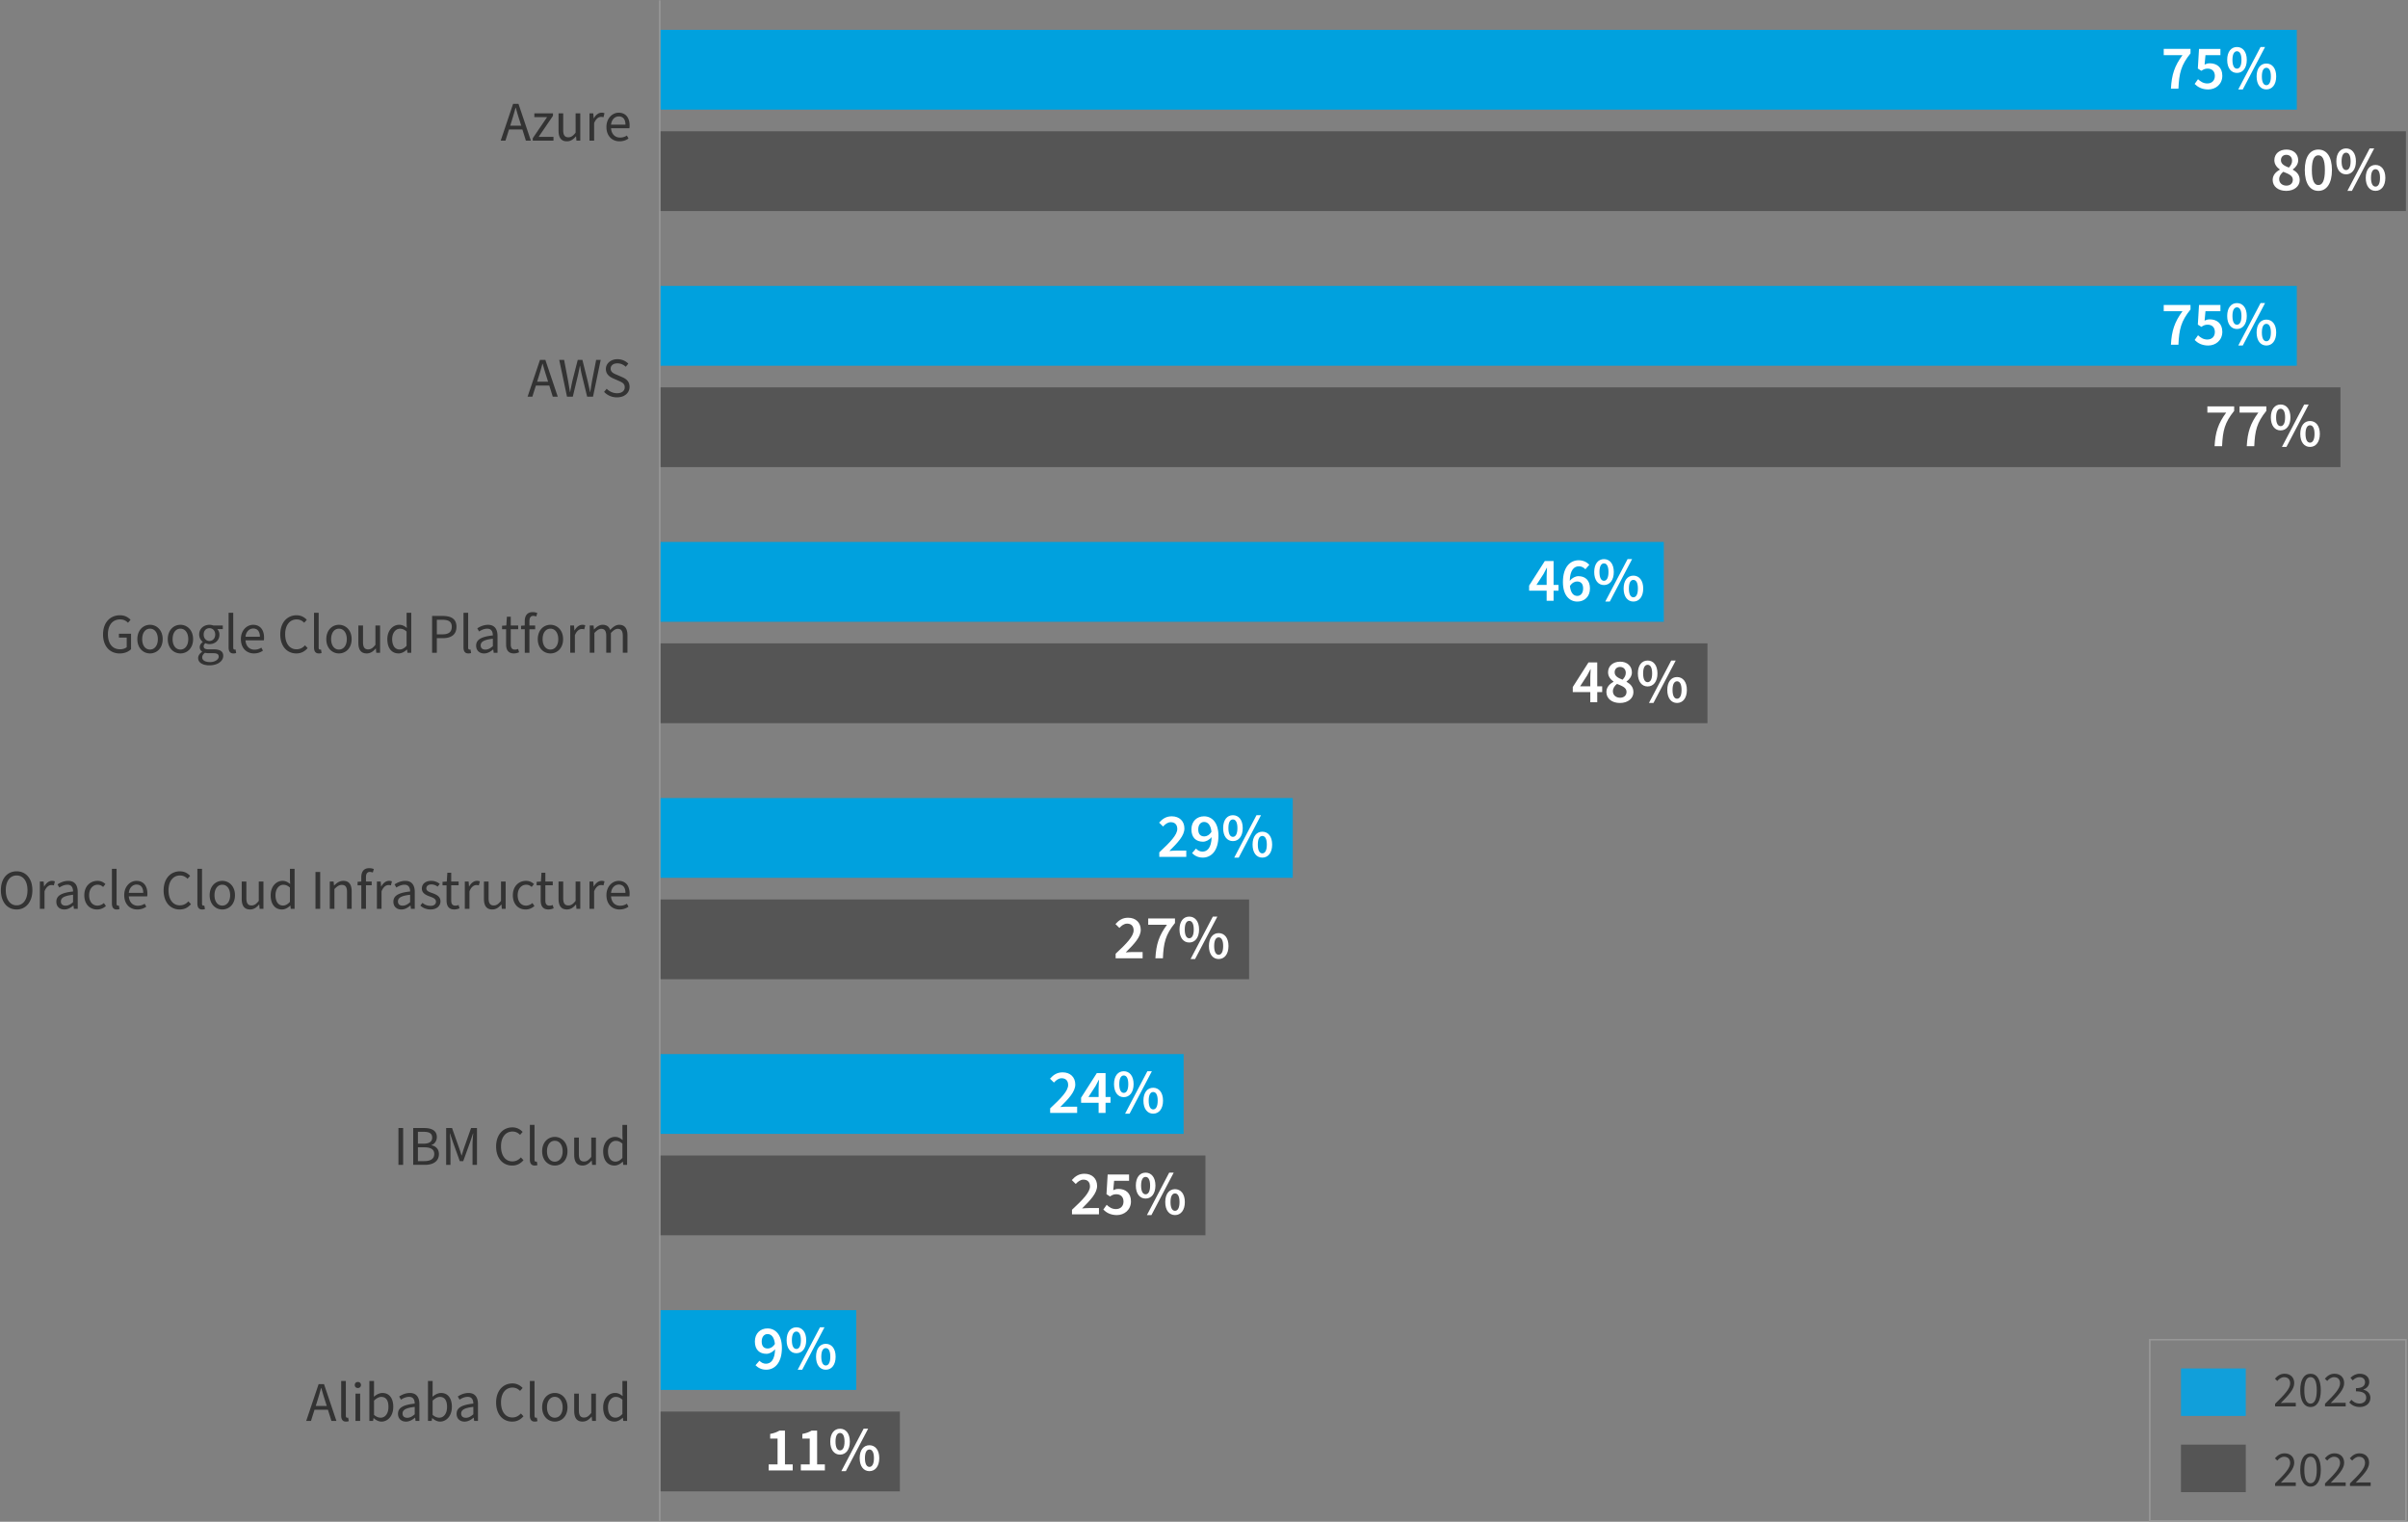
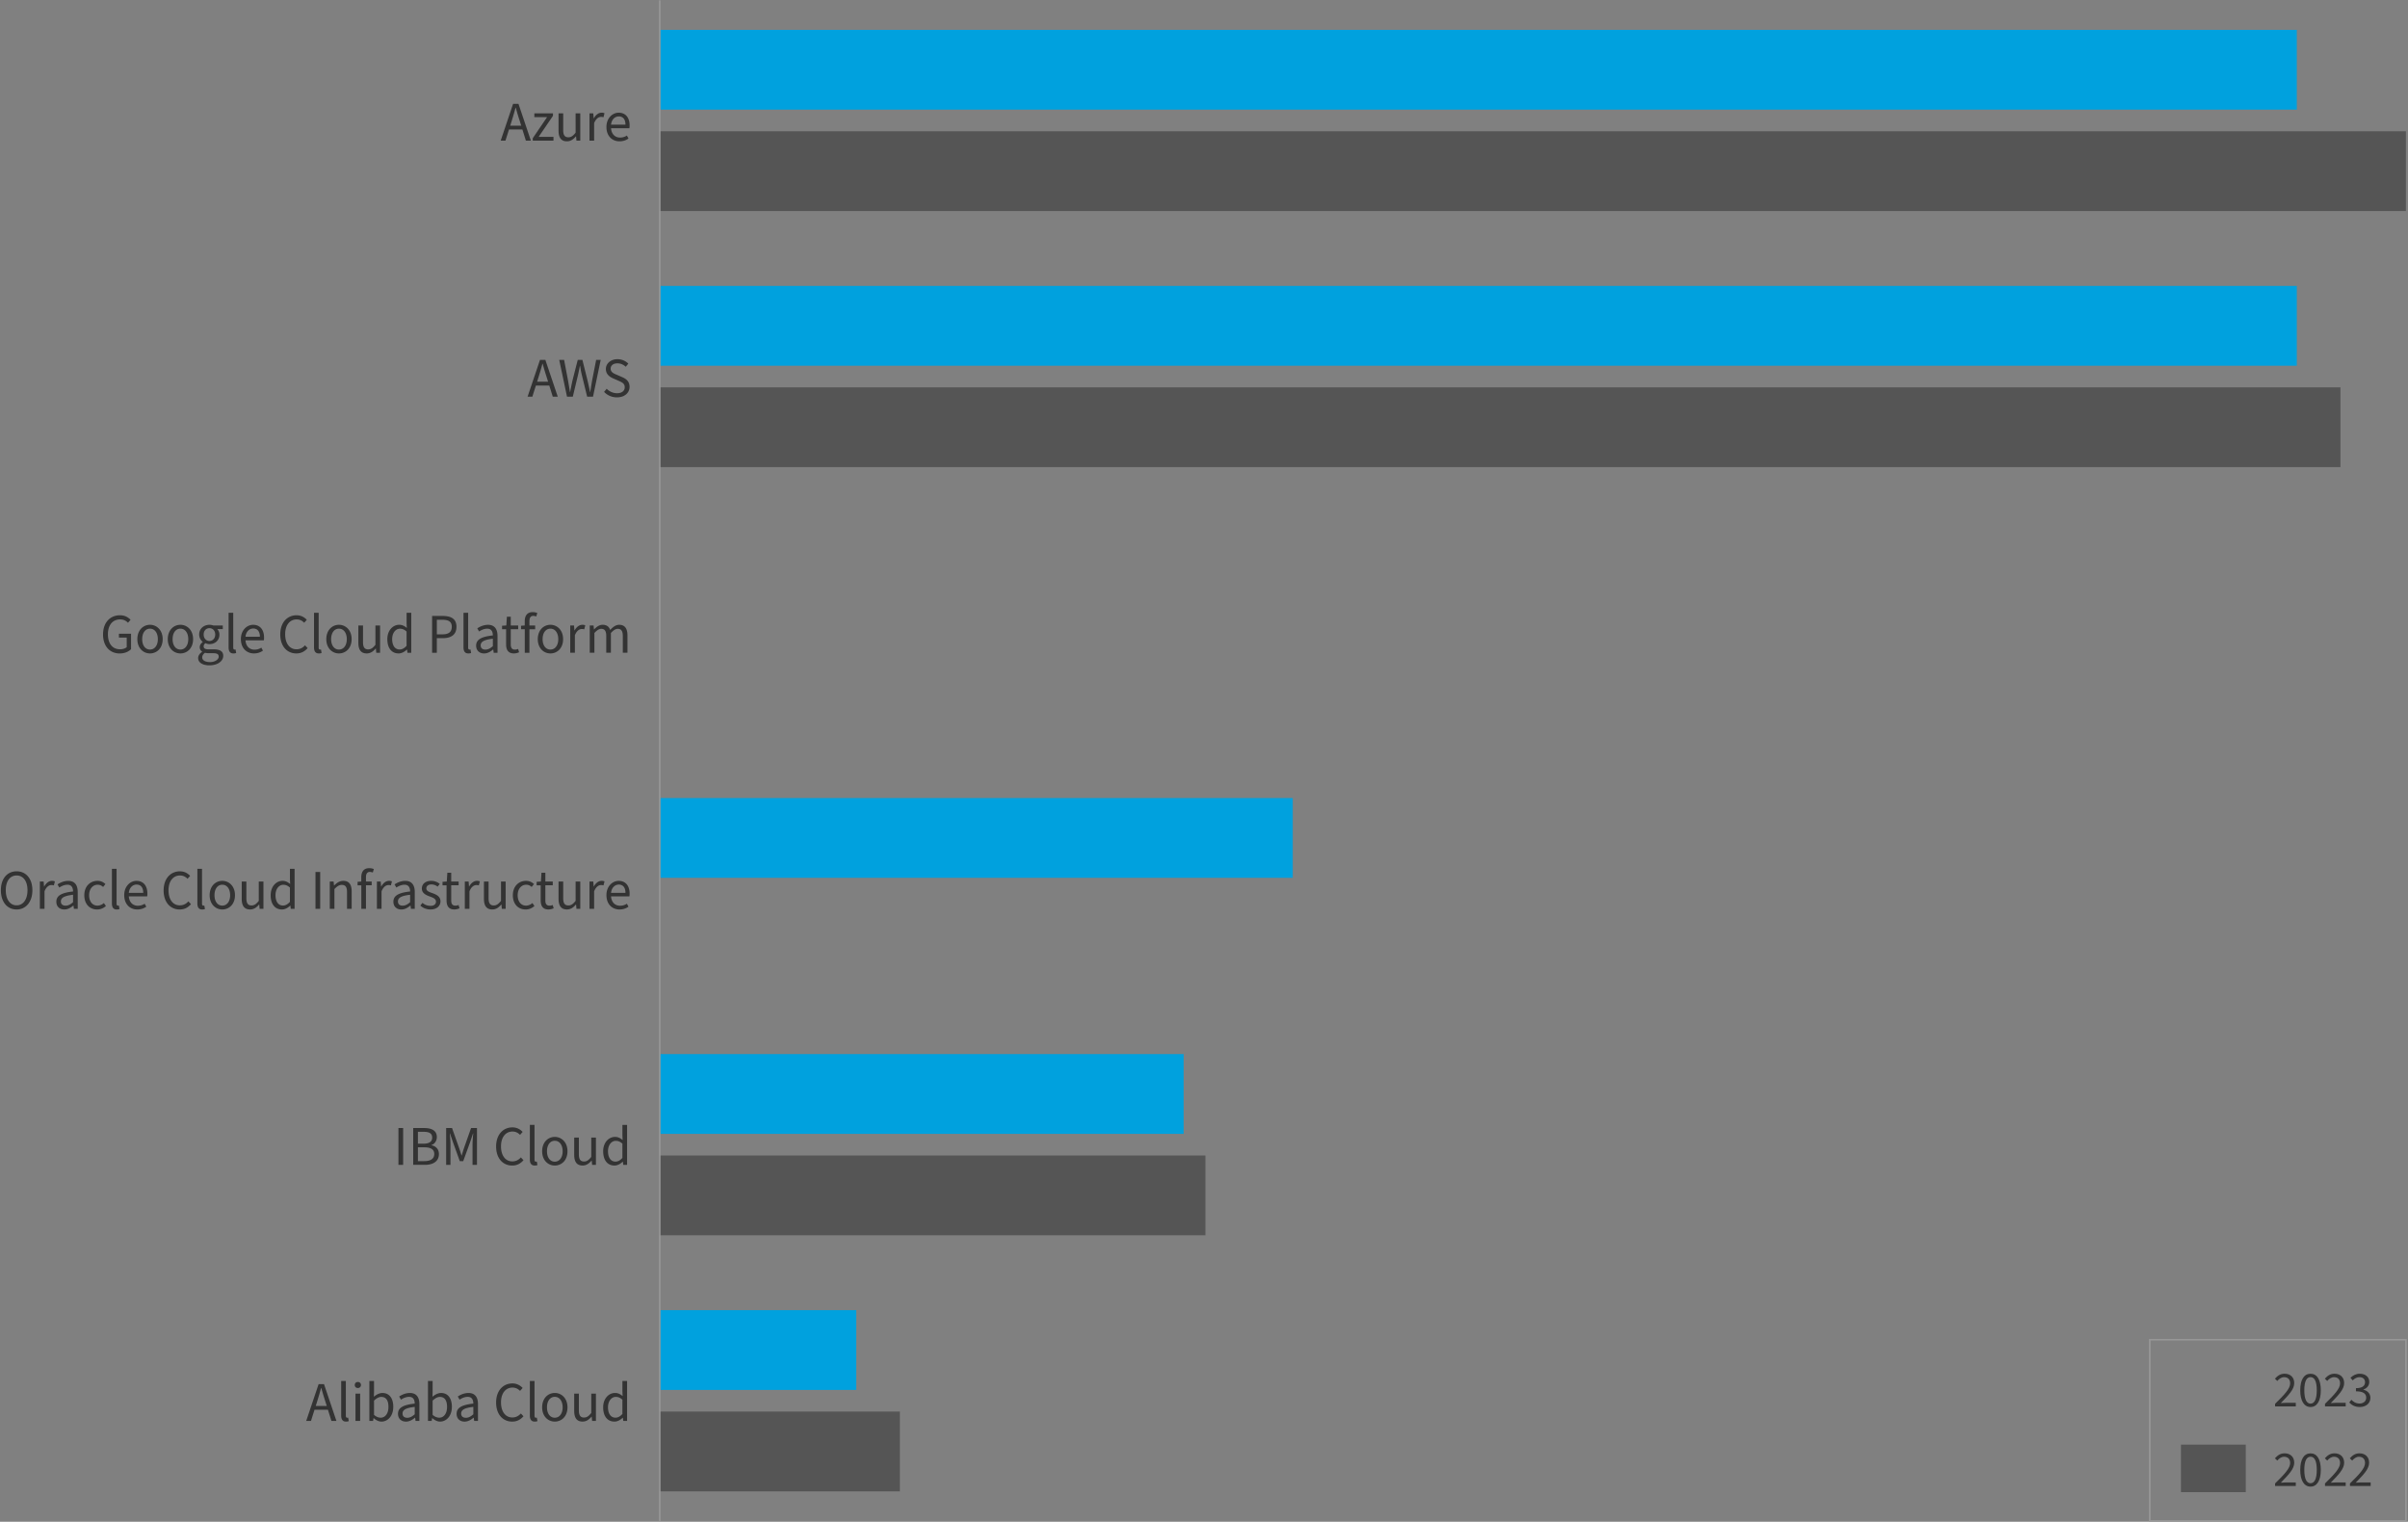
<svg xmlns="http://www.w3.org/2000/svg" id="Charts" width="1630" height="1030" viewBox="0 0 1630 1030">
  <rect x="0" y="0" width="1630" height="1030" fill="#808080" stroke="none" />
  <defs>
    <style>.cls-3{fill:#fff}.cls-4{fill:#00a1de}.cls-5{fill:#333}.cls-7{fill:#555}</style>
  </defs>
  <path class="cls-4" d="M446.6 20.21h1108.13v54H446.6z" />
  <path class="cls-7" d="M446.6 88.85h1182v54h-1182z" />
  <path class="cls-4" d="M446.6 193.53h1108.13v54H446.6z" />
  <path class="cls-7" d="M446.6 262.17h1137.68v54H446.6z" />
-   <path class="cls-4" d="M446.6 366.83h679.65v54H446.6z" />
-   <path class="cls-7" d="M446.6 435.47h709.2v54H446.6z" />
  <path class="cls-4" d="M446.6 540.15h428.48v54H446.6z" />
-   <path class="cls-7" d="M446.6 608.79h398.93v54H446.6z" />
  <path class="cls-4" d="M446.6 713.45h354.6v54H446.6z" />
  <path class="cls-7" d="M446.6 782.09h369.38v54H446.6z" />
  <path class="cls-4" d="M446.6 886.77h132.98v54H446.6z" />
  <path class="cls-7" d="M446.6 955.41h162.53v54H446.6z" />
  <path class="cls-5" d="M347.31 70.28h3.65l8.4 24.92h-3.38l-2.36-7.56h-9.08l-2.39 7.56h-3.23l8.4-24.92Zm-1.94 14.78h7.45l-1.18-3.76c-.91-2.77-1.71-5.51-2.51-8.4h-.15c-.76 2.89-1.56 5.62-2.43 8.4l-1.18 3.76ZM360.64 93.53l9.69-14.25h-8.62v-2.55h12.61v1.67l-9.69 14.21h10.03v2.58h-14.02v-1.67ZM378.09 88.44v-11.7h3.15v11.28c0 3.42 1.06 4.9 3.5 4.9 1.86 0 3.19-.95 4.9-3.12V76.73h3.15V95.2h-2.58l-.27-2.89h-.11c-1.71 2.01-3.53 3.34-6.08 3.34-3.91 0-5.66-2.51-5.66-7.22ZM399.02 76.73h2.58l.27 3.34h.11c1.29-2.32 3.19-3.8 5.24-3.8.84 0 1.41.11 1.98.38l-.68 2.7a5.43 5.43 0 0 0-1.67-.23c-1.56 0-3.42 1.1-4.67 4.22v11.85h-3.15V76.72ZM410.5 85.97c0-6 4.07-9.69 8.28-9.69 4.71 0 7.41 3.34 7.41 8.66 0 .68-.04 1.25-.15 1.86h-12.42c.27 3.8 2.58 6.31 6.08 6.31 1.79 0 3.34-.49 4.64-1.37l1.1 2.01c-1.6 1.14-3.57 1.9-6.12 1.9-4.94 0-8.81-3.57-8.81-9.69Zm12.88-1.6c0-3.65-1.71-5.58-4.52-5.58-2.58 0-4.86 2.05-5.24 5.58h9.76ZM365.51 243.59h3.65l8.4 24.92h-3.38l-2.36-7.56h-9.08l-2.39 7.56h-3.23l8.4-24.92Zm-1.94 14.78h7.45l-1.18-3.76c-.91-2.77-1.71-5.51-2.51-8.4h-.15c-.76 2.89-1.56 5.62-2.43 8.4l-1.18 3.76ZM378.54 243.59h3.31l2.58 13.56c.49 2.7.91 5.36 1.37 8.17h.15c.49-2.81 1.06-5.47 1.67-8.17l3.46-13.56h3.15l3.38 13.56c.61 2.66 1.25 5.36 1.79 8.17h.15c.42-2.81.87-5.47 1.33-8.17l2.66-13.56h3.08l-5.21 24.92h-3.95l-3.69-15.05c-.46-1.98-.76-3.69-1.1-5.85h-.15c-.38 2.17-.76 3.88-1.18 5.85l-3.61 15.05h-3.91l-5.28-24.92ZM408.9 265.24l1.79-2.09c1.82 1.86 4.37 3 6.99 3 3.27 0 5.21-1.63 5.21-4.03 0-2.55-1.82-3.34-4.14-4.37l-3.61-1.6c-2.32-.99-5.02-2.74-5.02-6.42s3.31-6.61 7.83-6.61c3.04 0 5.62 1.25 7.37 3l-1.75 2.13c-1.52-1.44-3.46-2.32-5.62-2.32-2.77 0-4.6 1.41-4.6 3.61 0 2.39 2.17 3.31 4.1 4.1l3.57 1.56c2.89 1.22 5.13 2.96 5.13 6.65 0 3.95-3.27 7.1-8.51 7.1-3.57 0-6.57-1.41-8.74-3.72ZM69.76 429.36c0-8.02 4.83-12.92 11.44-12.92 3.46 0 5.74 1.52 7.18 3.08l-1.75 1.98c-1.25-1.29-2.85-2.24-5.36-2.24-5.02 0-8.21 3.84-8.21 10.03s2.93 10.18 8.24 10.18c1.79 0 3.5-.53 4.48-1.44v-6.5H80.5v-2.62h8.21v10.49c-1.63 1.67-4.37 2.89-7.71 2.89-6.57 0-11.25-4.79-11.25-12.92ZM92.98 432.62c0-6.19 4.03-9.73 8.55-9.73s8.59 3.53 8.59 9.73-4.07 9.65-8.59 9.65-8.55-3.53-8.55-9.65Zm13.87 0c0-4.26-2.13-7.1-5.32-7.1s-5.28 2.85-5.28 7.1 2.13 7.03 5.28 7.03 5.32-2.81 5.32-7.03ZM113.57 432.62c0-6.19 4.03-9.73 8.55-9.73s8.59 3.53 8.59 9.73-4.07 9.65-8.59 9.65-8.55-3.53-8.55-9.65Zm13.87 0c0-4.26-2.13-7.1-5.32-7.1s-5.28 2.85-5.28 7.1 2.13 7.03 5.28 7.03 5.32-2.81 5.32-7.03ZM134.13 445.35c0-1.56 1.03-3.04 2.7-4.18v-.15c-.91-.57-1.63-1.56-1.63-3 0-1.56 1.06-2.77 2.01-3.42v-.15c-1.22-.99-2.39-2.77-2.39-4.98 0-4.03 3.19-6.57 6.95-6.57 1.03 0 1.94.19 2.62.46h6.42v2.43h-3.76c.87.84 1.48 2.2 1.48 3.76 0 3.95-3 6.42-6.76 6.42-.91 0-1.9-.23-2.74-.65-.68.57-1.18 1.18-1.18 2.2 0 1.14.76 1.98 3.23 1.98h3.57c4.29 0 6.46 1.37 6.46 4.41 0 3.46-3.61 6.42-9.35 6.42-4.52 0-7.64-1.79-7.64-4.98Zm13.91-.95c0-1.71-1.29-2.28-3.72-2.28h-3.15c-.72 0-1.6-.08-2.39-.3-1.33.95-1.9 2.05-1.9 3.12 0 1.98 2.01 3.19 5.36 3.19s5.81-1.82 5.81-3.72Zm-2.36-14.93c0-2.66-1.75-4.29-3.91-4.29s-3.91 1.6-3.91 4.29 1.79 4.37 3.91 4.37 3.91-1.67 3.91-4.37ZM154.73 438.1v-23.33h3.15v23.56c0 .99.42 1.33.91 1.33.19 0 .34 0 .65-.08l.42 2.36c-.46.23-1.03.34-1.82.34-2.36 0-3.31-1.52-3.31-4.18ZM163.05 432.59c0-6 4.07-9.69 8.28-9.69 4.71 0 7.41 3.34 7.41 8.66 0 .68-.04 1.25-.15 1.86h-12.42c.27 3.8 2.58 6.31 6.08 6.31 1.79 0 3.34-.49 4.64-1.37l1.1 2.01c-1.6 1.14-3.57 1.9-6.12 1.9-4.94 0-8.81-3.57-8.81-9.69Zm12.88-1.6c0-3.65-1.71-5.58-4.52-5.58-2.58 0-4.86 2.05-5.24 5.58h9.76ZM189.72 429.36c0-8.02 4.71-12.92 11.06-12.92 3.04 0 5.4 1.44 6.88 3.08l-1.75 1.98c-1.33-1.37-2.96-2.24-5.09-2.24-4.67 0-7.79 3.84-7.79 10.03s2.96 10.18 7.67 10.18c2.39 0 4.18-.95 5.78-2.7l1.75 1.9c-2.01 2.32-4.45 3.61-7.64 3.61-6.23 0-10.87-4.79-10.87-12.92ZM212.56 438.1v-23.33h3.15v23.56c0 .99.42 1.33.91 1.33.19 0 .34 0 .65-.08l.42 2.36c-.46.23-1.03.34-1.82.34-2.36 0-3.31-1.52-3.31-4.18ZM220.88 432.62c0-6.19 4.03-9.73 8.55-9.73s8.59 3.53 8.59 9.73-4.07 9.65-8.59 9.65-8.55-3.53-8.55-9.65Zm13.87 0c0-4.26-2.13-7.1-5.32-7.1s-5.28 2.85-5.28 7.1 2.13 7.03 5.28 7.03 5.32-2.81 5.32-7.03ZM242.58 435.06v-11.7h3.15v11.28c0 3.42 1.06 4.9 3.5 4.9 1.86 0 3.19-.95 4.9-3.12v-13.07h3.15v18.47h-2.58l-.27-2.89h-.11c-1.71 2.01-3.53 3.34-6.08 3.34-3.91 0-5.66-2.51-5.66-7.22ZM262.19 432.62c0-6 3.8-9.73 8.02-9.73 2.13 0 3.53.8 5.17 2.13l-.15-3.15v-7.1h3.15v27.05h-2.58l-.27-2.17h-.11c-1.44 1.41-3.42 2.62-5.59 2.62-4.64 0-7.64-3.5-7.64-9.65Zm13.03 4.48v-9.65c-1.56-1.41-2.96-1.9-4.48-1.9-2.93 0-5.28 2.81-5.28 7.03s1.82 7.03 5.05 7.03c1.71 0 3.19-.84 4.71-2.51ZM292.51 416.9h7.1c5.58 0 9.38 1.86 9.38 7.33s-3.76 7.71-9.23 7.71h-4.07v9.88h-3.19V416.9Zm6.88 12.46c4.33 0 6.42-1.6 6.42-5.13s-2.2-4.75-6.57-4.75h-3.53v9.88h3.69ZM313.75 438.1v-23.33h3.15v23.56c0 .99.42 1.33.91 1.33.19 0 .34 0 .65-.08l.42 2.36c-.46.23-1.03.34-1.82.34-2.36 0-3.31-1.52-3.31-4.18ZM322.3 437.03c0-4.1 3.42-6.08 11.32-6.95-.04-2.32-.8-4.56-3.8-4.56-2.13 0-4.07.95-5.51 1.9l-1.22-2.13c1.71-1.14 4.29-2.39 7.26-2.39 4.48 0 6.42 3 6.42 7.56v11.36h-2.58l-.3-2.2h-.11c-1.75 1.48-3.76 2.66-6.08 2.66-3.08 0-5.4-1.9-5.4-5.24Zm11.32.3v-5.02c-6.23.72-8.24 2.13-8.24 4.52 0 2.05 1.41 2.85 3.19 2.85s3.27-.8 5.05-2.36ZM342.59 436.08V425.9h-2.74v-2.36l2.89-.19.38-5.93h2.62v5.93h5.02v2.55h-5.02v10.26c0 2.24.76 3.53 2.85 3.53.68 0 1.37-.11 2.13-.46l.65 2.24c-.99.46-2.24.8-3.5.8-3.95 0-5.28-2.51-5.28-6.19ZM355.21 425.9h-2.51v-2.36l2.51-.19v-2.89c0-3.76 1.71-6.15 5.4-6.15 1.14 0 2.32.27 3.08.61l-.68 2.32c-.72-.23-1.41-.38-2.05-.38-1.75 0-2.58 1.25-2.58 3.61v2.89h3.88v2.55h-3.88v15.92h-3.15v-15.92ZM364.03 432.62c0-6.19 4.03-9.73 8.55-9.73s8.59 3.53 8.59 9.73-4.07 9.65-8.59 9.65-8.55-3.53-8.55-9.65Zm13.87 0c0-4.26-2.13-7.1-5.32-7.1s-5.28 2.85-5.28 7.1 2.13 7.03 5.28 7.03 5.32-2.81 5.32-7.03ZM385.99 423.35h2.58l.27 3.34h.11c1.29-2.32 3.19-3.8 5.24-3.8.84 0 1.41.11 1.98.38l-.68 2.7a5.43 5.43 0 0 0-1.67-.23c-1.56 0-3.42 1.1-4.67 4.22v11.85H386v-18.47ZM399.21 423.35h2.58l.27 2.66h.11c1.63-1.75 3.53-3.12 5.74-3.12 2.85 0 4.37 1.33 5.13 3.5 1.9-2.05 3.84-3.5 6.08-3.5 3.8 0 5.62 2.51 5.62 7.22v11.7h-3.15v-11.28c0-3.46-1.1-4.9-3.42-4.9-1.44 0-2.93.91-4.64 2.81v13.37h-3.15v-11.28c0-3.46-1.06-4.9-3.42-4.9-1.37 0-2.89.91-4.6 2.81v13.37h-3.15v-18.47ZM.6 602.55c0-7.98 4.37-12.8 10.64-12.8s10.68 4.86 10.68 12.8-4.41 13.03-10.68 13.03S.6 610.56.6 602.55Zm18.01 0c0-6.19-2.93-9.99-7.37-9.99s-7.33 3.8-7.33 9.99 2.89 10.22 7.33 10.22 7.37-3.99 7.37-10.22ZM26.97 596.66h2.58l.27 3.34h.11c1.29-2.32 3.19-3.8 5.24-3.8.84 0 1.41.11 1.98.38l-.68 2.7a5.43 5.43 0 0 0-1.67-.23c-1.56 0-3.42 1.1-4.67 4.22v11.85h-3.15v-18.46ZM38.14 610.34c0-4.1 3.42-6.08 11.32-6.95-.04-2.32-.8-4.56-3.8-4.56-2.13 0-4.07.95-5.51 1.9l-1.22-2.13c1.71-1.14 4.29-2.39 7.26-2.39 4.48 0 6.42 3 6.42 7.56v11.36h-2.58l-.3-2.2h-.11c-1.75 1.48-3.76 2.66-6.08 2.66-3.08 0-5.4-1.9-5.4-5.24Zm11.32.3v-5.02c-6.23.72-8.24 2.13-8.24 4.52 0 2.05 1.41 2.85 3.19 2.85s3.27-.8 5.05-2.36ZM57.07 605.93c0-6.19 4.14-9.73 8.89-9.73 2.43 0 4.1.95 5.4 2.17l-1.56 1.98c-1.03-.95-2.2-1.52-3.69-1.52-3.34 0-5.78 2.85-5.78 7.11s2.28 7.03 5.66 7.03c1.71 0 3.23-.76 4.33-1.75l1.37 2.01c-1.67 1.52-3.76 2.36-5.96 2.36-4.9 0-8.66-3.53-8.66-9.65ZM75.76 611.41v-23.33h3.15v23.56c0 .99.42 1.33.91 1.33.19 0 .34 0 .65-.08l.42 2.36c-.46.23-1.03.34-1.82.34-2.36 0-3.31-1.52-3.31-4.18ZM84.08 605.9c0-6 4.07-9.69 8.28-9.69 4.71 0 7.41 3.34 7.41 8.66 0 .68-.04 1.25-.15 1.86H87.2c.27 3.8 2.58 6.31 6.08 6.31 1.79 0 3.34-.49 4.64-1.37l1.1 2.01c-1.6 1.14-3.57 1.9-6.12 1.9-4.94 0-8.81-3.57-8.81-9.69Zm12.88-1.6c0-3.65-1.71-5.58-4.52-5.58-2.58 0-4.86 2.05-5.24 5.58h9.76ZM110.76 602.67c0-8.02 4.71-12.92 11.06-12.92 3.04 0 5.4 1.44 6.88 3.08l-1.75 1.98c-1.33-1.37-2.96-2.24-5.09-2.24-4.67 0-7.79 3.84-7.79 10.03s2.96 10.18 7.67 10.18c2.39 0 4.18-.95 5.78-2.7l1.75 1.9c-2.01 2.32-4.45 3.61-7.64 3.61-6.23 0-10.87-4.79-10.87-12.92ZM133.6 611.41v-23.33h3.15v23.56c0 .99.42 1.33.91 1.33.19 0 .34 0 .65-.08l.42 2.36c-.46.23-1.03.34-1.82.34-2.36 0-3.31-1.52-3.31-4.18ZM141.92 605.93c0-6.19 4.03-9.73 8.55-9.73s8.59 3.53 8.59 9.73-4.07 9.65-8.59 9.65-8.55-3.53-8.55-9.65Zm13.87 0c0-4.26-2.13-7.11-5.32-7.11s-5.28 2.85-5.28 7.11 2.13 7.03 5.28 7.03 5.32-2.81 5.32-7.03ZM163.62 608.37v-11.7h3.15v11.28c0 3.42 1.06 4.9 3.5 4.9 1.86 0 3.19-.95 4.9-3.12v-13.07h3.15v18.46h-2.58l-.27-2.89h-.11c-1.71 2.01-3.53 3.34-6.08 3.34-3.91 0-5.66-2.51-5.66-7.22ZM183.22 605.93c0-6 3.8-9.73 8.02-9.73 2.13 0 3.53.8 5.17 2.13l-.15-3.15v-7.1h3.15v27.05h-2.58l-.27-2.17h-.11c-1.44 1.41-3.42 2.62-5.59 2.62-4.64 0-7.64-3.5-7.64-9.65Zm13.03 4.48v-9.65c-1.56-1.41-2.96-1.9-4.48-1.9-2.93 0-5.28 2.81-5.28 7.03s1.82 7.03 5.05 7.03c1.71 0 3.19-.84 4.71-2.51ZM213.55 590.2h3.19v24.92h-3.19V590.2ZM223.24 596.66h2.58l.27 2.66h.11c1.75-1.75 3.65-3.12 6.19-3.12 3.91 0 5.66 2.51 5.66 7.22v11.7h-3.15v-11.28c0-3.46-1.06-4.9-3.5-4.9-1.86 0-3.19.95-5.02 2.81v13.37h-3.15v-18.46ZM244.56 599.21h-2.51v-2.36l2.51-.19v-2.89c0-3.76 1.71-6.16 5.4-6.16 1.14 0 2.32.27 3.08.61l-.68 2.32c-.72-.23-1.41-.38-2.05-.38-1.75 0-2.58 1.25-2.58 3.61v2.89h3.88v2.54h-3.88v15.92h-3.15V599.2ZM255.12 596.66h2.58l.27 3.34h.11c1.29-2.32 3.19-3.8 5.24-3.8.84 0 1.41.11 1.98.38l-.68 2.7a5.43 5.43 0 0 0-1.67-.23c-1.56 0-3.42 1.1-4.67 4.22v11.85h-3.15v-18.46ZM266.29 610.34c0-4.1 3.42-6.08 11.32-6.95-.04-2.32-.8-4.56-3.8-4.56-2.13 0-4.07.95-5.51 1.9l-1.22-2.13c1.71-1.14 4.29-2.39 7.26-2.39 4.48 0 6.42 3 6.42 7.56v11.36h-2.58l-.3-2.2h-.11c-1.75 1.48-3.76 2.66-6.08 2.66-3.08 0-5.4-1.9-5.4-5.24Zm11.32.3v-5.02c-6.23.72-8.24 2.13-8.24 4.52 0 2.05 1.41 2.85 3.19 2.85s3.27-.8 5.05-2.36ZM284.53 612.92l1.44-1.82c1.6 1.33 3.27 2.01 5.55 2.01 2.43 0 3.61-1.25 3.61-2.85 0-1.9-2.05-2.7-4.14-3.46-2.77-.99-5.43-2.32-5.43-5.36s2.36-5.24 6.38-5.24c2.32 0 4.29.87 5.74 2.09l-1.44 1.82c-1.29-.95-2.62-1.48-4.26-1.48-2.36 0-3.38 1.29-3.38 2.66 0 1.67 1.6 2.36 3.91 3.15 2.89 1.03 5.66 2.28 5.66 5.62 0 3-2.39 5.51-6.76 5.51-2.7 0-5.17-.99-6.88-2.66ZM302.28 609.39v-10.18h-2.74v-2.36l2.89-.19.38-5.93h2.62v5.93h5.02v2.54h-5.02v10.26c0 2.24.76 3.53 2.85 3.53.68 0 1.37-.11 2.13-.46l.65 2.24c-.99.46-2.24.8-3.5.8-3.95 0-5.28-2.51-5.28-6.19ZM314.63 596.66h2.58l.27 3.34h.11c1.29-2.32 3.19-3.8 5.24-3.8.84 0 1.41.11 1.98.38l-.68 2.7a5.43 5.43 0 0 0-1.67-.23c-1.56 0-3.42 1.1-4.67 4.22v11.85h-3.15v-18.46ZM327.58 608.37v-11.7h3.15v11.28c0 3.42 1.06 4.9 3.5 4.9 1.86 0 3.19-.95 4.9-3.12v-13.07h3.15v18.46h-2.58l-.27-2.89h-.11c-1.71 2.01-3.53 3.34-6.08 3.34-3.91 0-5.66-2.51-5.66-7.22ZM347.15 605.93c0-6.19 4.14-9.73 8.89-9.73 2.43 0 4.1.95 5.4 2.17l-1.56 1.98c-1.03-.95-2.2-1.52-3.69-1.52-3.34 0-5.78 2.85-5.78 7.11s2.28 7.03 5.66 7.03c1.71 0 3.23-.76 4.33-1.75l1.37 2.01c-1.67 1.52-3.76 2.36-5.96 2.36-4.9 0-8.66-3.53-8.66-9.65ZM366 609.39v-10.18h-2.74v-2.36l2.89-.19.38-5.93h2.62v5.93h5.02v2.54h-5.02v10.26c0 2.24.76 3.53 2.85 3.53.68 0 1.37-.11 2.13-.46l.65 2.24c-.99.46-2.24.8-3.5.8-3.95 0-5.28-2.51-5.28-6.19ZM378.09 608.37v-11.7h3.15v11.28c0 3.42 1.06 4.9 3.5 4.9 1.86 0 3.19-.95 4.9-3.12v-13.07h3.15v18.46h-2.58l-.27-2.89h-.11c-1.71 2.01-3.53 3.34-6.08 3.34-3.91 0-5.66-2.51-5.66-7.22ZM399.02 596.66h2.58l.27 3.34h.11c1.29-2.32 3.19-3.8 5.24-3.8.84 0 1.41.11 1.98.38l-.68 2.7a5.43 5.43 0 0 0-1.67-.23c-1.56 0-3.42 1.1-4.67 4.22v11.85h-3.15v-18.46ZM410.5 605.9c0-6 4.07-9.69 8.28-9.69 4.71 0 7.41 3.34 7.41 8.66 0 .68-.04 1.25-.15 1.86h-12.42c.27 3.8 2.58 6.31 6.08 6.31 1.79 0 3.34-.49 4.64-1.37l1.1 2.01c-1.6 1.14-3.57 1.9-6.12 1.9-4.94 0-8.81-3.57-8.81-9.69Zm12.88-1.6c0-3.65-1.71-5.58-4.52-5.58-2.58 0-4.86 2.05-5.24 5.58h9.76ZM269.71 763.51h3.19v24.92h-3.19v-24.92ZM279.7 763.51h7.41c5.05 0 8.59 1.71 8.59 6.08 0 2.47-1.33 4.67-3.65 5.43v.15c2.96.57 5.05 2.54 5.05 5.96 0 4.9-3.88 7.29-9.42 7.29h-7.98V763.5Zm6.88 10.6c4.22 0 5.97-1.56 5.97-4.1 0-2.89-1.98-3.95-5.85-3.95h-3.8v8.05h3.69Zm.65 11.78c4.26 0 6.73-1.52 6.73-4.86 0-3.08-2.39-4.48-6.73-4.48h-4.33v9.35h4.33ZM302.01 763.51H306l4.71 13.34c.61 1.75 1.14 3.34 1.67 5.21h.15c.57-1.86 1.03-3.46 1.63-5.21l4.71-13.34h3.99v24.92h-3v-13.75c0-2.2.27-5.28.46-7.45h-.15l-1.94 5.81-4.67 12.88h-2.32l-4.64-12.88-1.98-5.81h-.15c.19 2.17.46 5.24.46 7.45v13.75H302v-24.92ZM335.83 775.98c0-8.02 4.71-12.92 11.06-12.92 3.04 0 5.4 1.44 6.88 3.08l-1.75 1.98c-1.33-1.37-2.96-2.24-5.09-2.24-4.67 0-7.79 3.84-7.79 10.03s2.96 10.18 7.67 10.18c2.39 0 4.18-.95 5.78-2.7l1.75 1.9c-2.01 2.32-4.45 3.61-7.64 3.61-6.23 0-10.87-4.79-10.87-12.92ZM358.67 784.71v-23.33h3.15v23.56c0 .99.42 1.33.91 1.33.19 0 .34 0 .65-.08l.42 2.36c-.46.23-1.03.34-1.82.34-2.36 0-3.31-1.52-3.31-4.18ZM366.99 779.24c0-6.19 4.03-9.73 8.55-9.73s8.59 3.53 8.59 9.73-4.07 9.65-8.59 9.65-8.55-3.53-8.55-9.65Zm13.87 0c0-4.26-2.13-7.11-5.32-7.11s-5.28 2.85-5.28 7.11 2.13 7.03 5.28 7.03 5.32-2.81 5.32-7.03ZM388.69 781.68v-11.7h3.15v11.28c0 3.42 1.06 4.9 3.5 4.9 1.86 0 3.19-.95 4.9-3.12v-13.07h3.15v18.46h-2.58l-.27-2.89h-.11c-1.71 2.01-3.53 3.34-6.08 3.34-3.91 0-5.66-2.51-5.66-7.22ZM408.29 779.24c0-6 3.8-9.73 8.02-9.73 2.13 0 3.53.8 5.17 2.13l-.15-3.15v-7.1h3.15v27.05h-2.58l-.27-2.17h-.11c-1.44 1.41-3.42 2.62-5.58 2.62-4.64 0-7.64-3.5-7.64-9.65Zm13.03 4.48v-9.65c-1.56-1.41-2.96-1.9-4.48-1.9-2.93 0-5.28 2.81-5.28 7.03s1.82 7.03 5.05 7.03c1.71 0 3.19-.83 4.71-2.51ZM215.67 936.82h3.65l8.4 24.92h-3.38l-2.36-7.56h-9.08l-2.39 7.56h-3.23l8.4-24.92Zm-1.94 14.78h7.45l-1.18-3.76c-.91-2.77-1.71-5.51-2.51-8.4h-.15c-.76 2.89-1.56 5.62-2.43 8.4l-1.18 3.76ZM230.95 958.02v-23.33h3.15v23.56c0 .99.42 1.33.91 1.33.19 0 .34 0 .65-.08l.42 2.36c-.46.23-1.03.34-1.82.34-2.36 0-3.31-1.52-3.31-4.18ZM240.15 937.43c0-1.22.87-2.05 2.09-2.05s2.09.84 2.09 2.05-.87 2.05-2.09 2.05-2.09-.8-2.09-2.05Zm.49 5.85h3.15v18.47h-3.15v-18.47ZM252.95 959.85h-.11l-.3 1.9h-2.51V934.7h3.15v7.37l-.11 3.31c1.71-1.44 3.76-2.55 5.81-2.55 4.75 0 7.33 3.69 7.33 9.38 0 6.31-3.8 9.99-8.02 9.99-1.71 0-3.61-.87-5.24-2.36Zm9.99-7.6c0-4.07-1.41-6.76-4.86-6.76-1.56 0-3.15.84-4.9 2.51v9.65c1.6 1.41 3.27 1.9 4.48 1.9 3.04 0 5.28-2.74 5.28-7.29ZM269.41 956.96c0-4.1 3.42-6.08 11.32-6.95-.04-2.32-.8-4.56-3.8-4.56-2.13 0-4.07.95-5.51 1.9l-1.22-2.13c1.71-1.14 4.29-2.39 7.26-2.39 4.48 0 6.42 3 6.42 7.56v11.36h-2.58l-.3-2.2h-.11c-1.75 1.48-3.76 2.66-6.08 2.66-3.08 0-5.4-1.9-5.4-5.24Zm11.32.3v-5.02c-6.23.72-8.24 2.13-8.24 4.52 0 2.05 1.41 2.85 3.19 2.85s3.27-.8 5.05-2.36ZM292.62 959.85h-.11l-.3 1.9h-2.51V934.7h3.15v7.37l-.11 3.31c1.71-1.44 3.76-2.55 5.81-2.55 4.75 0 7.33 3.69 7.33 9.38 0 6.31-3.8 9.99-8.02 9.99-1.71 0-3.61-.87-5.24-2.36Zm9.99-7.6c0-4.07-1.41-6.76-4.86-6.76-1.56 0-3.15.84-4.9 2.51v9.65c1.6 1.41 3.27 1.9 4.48 1.9 3.04 0 5.28-2.74 5.28-7.29ZM309.08 956.96c0-4.1 3.42-6.08 11.32-6.95-.04-2.32-.8-4.56-3.8-4.56-2.13 0-4.07.95-5.51 1.9l-1.22-2.13c1.71-1.14 4.29-2.39 7.26-2.39 4.48 0 6.42 3 6.42 7.56v11.36h-2.58l-.3-2.2h-.11c-1.75 1.48-3.76 2.66-6.08 2.66-3.08 0-5.4-1.9-5.4-5.24Zm11.32.3v-5.02c-6.23.72-8.24 2.13-8.24 4.52 0 2.05 1.41 2.85 3.19 2.85s3.27-.8 5.05-2.36ZM335.83 949.29c0-8.02 4.71-12.92 11.06-12.92 3.04 0 5.4 1.44 6.88 3.08l-1.75 1.98c-1.33-1.37-2.96-2.24-5.09-2.24-4.67 0-7.79 3.84-7.79 10.03s2.96 10.18 7.67 10.18c2.39 0 4.18-.95 5.78-2.7l1.75 1.9c-2.01 2.32-4.45 3.61-7.64 3.61-6.23 0-10.87-4.79-10.87-12.92ZM358.67 958.02v-23.33h3.15v23.56c0 .99.42 1.33.91 1.33.19 0 .34 0 .65-.08l.42 2.36c-.46.23-1.03.34-1.82.34-2.36 0-3.31-1.52-3.31-4.18ZM366.99 952.55c0-6.19 4.03-9.73 8.55-9.73s8.59 3.53 8.59 9.73-4.07 9.65-8.59 9.65-8.55-3.53-8.55-9.65Zm13.87 0c0-4.25-2.13-7.1-5.32-7.1s-5.28 2.85-5.28 7.1 2.13 7.03 5.28 7.03 5.32-2.81 5.32-7.03ZM388.69 954.98v-11.7h3.15v11.28c0 3.42 1.06 4.9 3.5 4.9 1.86 0 3.19-.95 4.9-3.12v-13.07h3.15v18.47h-2.58l-.27-2.89h-.11c-1.71 2.01-3.53 3.34-6.08 3.34-3.91 0-5.66-2.51-5.66-7.22ZM408.29 952.55c0-6 3.8-9.73 8.02-9.73 2.13 0 3.53.8 5.17 2.13l-.15-3.15v-7.1h3.15v27.05h-2.58l-.27-2.17h-.11c-1.44 1.41-3.42 2.62-5.59 2.62-4.64 0-7.64-3.5-7.64-9.65Zm13.03 4.48v-9.65c-1.56-1.41-2.96-1.9-4.48-1.9-2.93 0-5.28 2.81-5.28 7.03s1.82 7.03 5.05 7.03c1.71 0 3.19-.84 4.71-2.51Z" />
-   <path class="cls-3" d="M1477.36 37.33h-12.71v-4.24h18.13v3.05c-6.44 7.92-7.71 13.39-8.18 23.89h-5.08c.51-9.49 2.46-15.42 7.84-22.7ZM1485.58 56.82l2.29-3.22c1.61 1.52 3.6 2.88 6.27 2.88 3.01 0 5.12-1.91 5.12-5.08s-1.95-4.96-4.87-4.96c-1.69 0-2.67.42-4.28 1.48l-2.37-1.52.8-13.3h14.49v4.24h-10.12l-.59 6.35c1.14-.55 2.16-.85 3.52-.85 4.62 0 8.47 2.63 8.47 8.43s-4.53 9.28-9.53 9.28c-4.36 0-7.2-1.74-9.19-3.73ZM1507.61 40.55c0-5.55 2.71-8.73 6.61-8.73s6.65 3.18 6.65 8.73-2.75 8.81-6.65 8.81-6.61-3.22-6.61-8.81Zm9.66 0c0-4.15-1.31-5.85-3.05-5.85s-3.05 1.69-3.05 5.85 1.31 5.93 3.05 5.93 3.05-1.78 3.05-5.93Zm12.92-8.73h3.05l-15.08 28.72h-3.05l15.08-28.72Zm-2.67 19.91c0-5.55 2.71-8.73 6.61-8.73s6.65 3.18 6.65 8.73-2.75 8.81-6.65 8.81-6.61-3.22-6.61-8.81Zm9.66 0c0-4.15-1.31-5.85-3.05-5.85s-3.05 1.69-3.05 5.85 1.31 5.93 3.05 5.93 3.05-1.78 3.05-5.93ZM1538.4 121.77c0-3.35 2.29-5.55 4.83-6.9v-.17c-2.03-1.48-3.69-3.43-3.69-6.27 0-4.41 3.47-7.2 8.18-7.2s7.96 2.92 7.96 7.29c0 2.67-1.86 4.91-3.64 6.14v.17c2.5 1.44 4.66 3.43 4.66 7.03 0 4.15-3.64 7.33-9.15 7.33s-9.15-3.05-9.15-7.41Zm13.64-.08c0-2.88-2.8-3.94-6.44-5.42-1.61 1.23-2.8 2.97-2.8 5 0 2.63 2.12 4.36 4.87 4.36 2.54 0 4.36-1.48 4.36-3.94Zm-.51-12.88c0-2.33-1.44-4.02-3.9-4.02-2.03 0-3.64 1.31-3.64 3.64 0 2.63 2.37 3.81 5.34 5 1.4-1.4 2.2-2.92 2.2-4.62ZM1560.14 115.08c0-9.11 3.6-13.85 9.19-13.85s9.19 4.79 9.19 13.85-3.56 14.11-9.19 14.11-9.19-5-9.19-14.11Zm13.6 0c0-7.58-1.82-9.95-4.41-9.95s-4.41 2.37-4.41 9.95 1.86 10.17 4.41 10.17 4.41-2.54 4.41-10.17ZM1581.49 109.19c0-5.55 2.71-8.73 6.61-8.73s6.65 3.18 6.65 8.73-2.75 8.81-6.65 8.81-6.61-3.22-6.61-8.81Zm9.66 0c0-4.15-1.31-5.85-3.05-5.85s-3.05 1.69-3.05 5.85 1.31 5.93 3.05 5.93 3.05-1.78 3.05-5.93Zm12.92-8.73h3.05l-15.08 28.72h-3.05l15.08-28.72Zm-2.67 19.91c0-5.55 2.71-8.73 6.61-8.73s6.65 3.18 6.65 8.73-2.75 8.81-6.65 8.81-6.61-3.22-6.61-8.81Zm9.66 0c0-4.15-1.31-5.85-3.05-5.85s-3.05 1.69-3.05 5.85 1.31 5.93 3.05 5.93 3.05-1.78 3.05-5.93ZM1477.36 210.65h-12.71v-4.24h18.13v3.05c-6.44 7.92-7.71 13.39-8.18 23.89h-5.08c.51-9.49 2.46-15.42 7.84-22.7ZM1485.58 230.14l2.29-3.22c1.61 1.52 3.6 2.88 6.27 2.88 3.01 0 5.12-1.91 5.12-5.08s-1.95-4.96-4.87-4.96c-1.69 0-2.67.42-4.28 1.48l-2.37-1.53.8-13.3h14.49v4.24h-10.12l-.59 6.35c1.14-.55 2.16-.85 3.52-.85 4.62 0 8.47 2.63 8.47 8.43s-4.53 9.28-9.53 9.28c-4.36 0-7.2-1.74-9.19-3.73ZM1507.61 213.87c0-5.55 2.71-8.73 6.61-8.73s6.65 3.18 6.65 8.73-2.75 8.81-6.65 8.81-6.61-3.22-6.61-8.81Zm9.66 0c0-4.15-1.31-5.85-3.05-5.85s-3.05 1.69-3.05 5.85 1.31 5.93 3.05 5.93 3.05-1.78 3.05-5.93Zm12.92-8.73h3.05l-15.08 28.72h-3.05l15.08-28.72Zm-2.67 19.91c0-5.55 2.71-8.73 6.61-8.73s6.65 3.18 6.65 8.73-2.75 8.81-6.65 8.81-6.61-3.22-6.61-8.81Zm9.66 0c0-4.15-1.31-5.85-3.05-5.85s-3.05 1.69-3.05 5.85 1.31 5.93 3.05 5.93 3.05-1.78 3.05-5.93ZM1506.91 279.29h-12.71v-4.24h18.13v3.05c-6.44 7.92-7.71 13.39-8.18 23.89h-5.08c.51-9.49 2.46-15.42 7.84-22.7ZM1528.69 279.29h-12.71v-4.24h18.13v3.05c-6.44 7.92-7.71 13.39-8.18 23.89h-5.08c.51-9.49 2.46-15.42 7.84-22.7ZM1537.16 282.51c0-5.55 2.71-8.73 6.61-8.73s6.65 3.18 6.65 8.73-2.75 8.81-6.65 8.81-6.61-3.22-6.61-8.81Zm9.66 0c0-4.15-1.31-5.85-3.05-5.85s-3.05 1.69-3.05 5.85 1.31 5.93 3.05 5.93 3.05-1.78 3.05-5.93Zm12.92-8.73h3.05l-15.08 28.72h-3.05l15.08-28.72Zm-2.67 19.91c0-5.55 2.71-8.73 6.61-8.73s6.65 3.18 6.65 8.73-2.75 8.81-6.65 8.81-6.61-3.22-6.61-8.81Zm9.66 0c0-4.15-1.31-5.85-3.05-5.85s-3.05 1.69-3.05 5.85 1.31 5.93 3.05 5.93 3.05-1.78 3.05-5.93ZM1046.94 399.79h-11.86v-3.43l10.63-16.65h5.93v16.18h3.35v3.9h-3.35v6.86h-4.7v-6.86Zm0-3.9v-5.93c0-1.57.17-4.07.25-5.63h-.17c-.68 1.4-1.44 2.75-2.2 4.19l-4.79 7.37h6.91ZM1057.96 393.99c0-10.42 5.08-14.78 10.63-14.78 3.26 0 5.63 1.36 7.24 3.05l-2.67 3.05c-1.02-1.14-2.67-2.03-4.32-2.03-3.3 0-6.06 2.5-6.27 9.83 1.57-1.95 3.9-3.13 5.85-3.13 4.62 0 7.84 2.71 7.84 8.34s-3.85 8.85-8.51 8.85c-5.25 0-9.79-4.07-9.79-13.17Zm4.74 2.67c.51 4.7 2.42 6.69 5 6.69 2.2 0 3.94-1.78 3.94-5.04s-1.57-4.74-4.15-4.74c-1.57 0-3.43.93-4.79 3.09ZM1079.14 387.17c0-5.55 2.71-8.73 6.61-8.73s6.65 3.18 6.65 8.73-2.75 8.81-6.65 8.81-6.61-3.22-6.61-8.81Zm9.66 0c0-4.15-1.31-5.85-3.05-5.85s-3.05 1.69-3.05 5.85 1.31 5.93 3.05 5.93 3.05-1.78 3.05-5.93Zm12.92-8.73h3.05l-15.08 28.72h-3.05l15.08-28.72Zm-2.67 19.91c0-5.55 2.71-8.73 6.61-8.73s6.65 3.18 6.65 8.73-2.75 8.81-6.65 8.81-6.61-3.22-6.61-8.81Zm9.66 0c0-4.15-1.31-5.85-3.05-5.85s-3.05 1.69-3.05 5.85 1.31 5.93 3.05 5.93 3.05-1.78 3.05-5.93ZM1076.49 468.44h-11.86v-3.43l10.63-16.65h5.93v16.18h3.35v3.9h-3.35v6.86h-4.7v-6.86Zm0-3.9v-5.93c0-1.57.17-4.07.25-5.63h-.17c-.68 1.4-1.44 2.75-2.2 4.19l-4.79 7.37h6.9ZM1087.38 468.39c0-3.35 2.29-5.55 4.83-6.9v-.17c-2.03-1.48-3.69-3.43-3.69-6.27 0-4.41 3.47-7.2 8.18-7.2s7.96 2.92 7.96 7.29c0 2.67-1.86 4.91-3.64 6.14v.17c2.5 1.44 4.66 3.43 4.66 7.03 0 4.15-3.64 7.33-9.15 7.33s-9.15-3.05-9.15-7.41Zm13.64-.08c0-2.88-2.8-3.94-6.44-5.42-1.61 1.23-2.8 2.97-2.8 5 0 2.63 2.12 4.36 4.87 4.36 2.54 0 4.36-1.48 4.36-3.94Zm-.51-12.88c0-2.33-1.44-4.02-3.9-4.02-2.03 0-3.64 1.31-3.64 3.64 0 2.63 2.37 3.81 5.34 5 1.4-1.4 2.2-2.92 2.2-4.62ZM1108.69 455.81c0-5.55 2.71-8.73 6.61-8.73s6.65 3.18 6.65 8.73-2.75 8.81-6.65 8.81-6.61-3.22-6.61-8.81Zm9.66 0c0-4.15-1.31-5.85-3.05-5.85s-3.05 1.69-3.05 5.85 1.31 5.93 3.05 5.93 3.05-1.78 3.05-5.93Zm12.92-8.73h3.05l-15.08 28.72h-3.05l15.08-28.72Zm-2.67 19.91c0-5.55 2.71-8.73 6.61-8.73s6.65 3.18 6.65 8.73-2.75 8.81-6.65 8.81-6.61-3.22-6.61-8.81Zm9.66 0c0-4.15-1.31-5.85-3.05-5.85s-3.05 1.69-3.05 5.85 1.31 5.93 3.05 5.93 3.05-1.78 3.05-5.93ZM784.75 576.88c7.37-6.86 12.16-11.78 12.16-15.8 0-2.84-1.57-4.58-4.41-4.58-2.08 0-3.77 1.36-5.21 2.92l-2.67-2.63c2.41-2.71 4.91-4.28 8.56-4.28 5.17 0 8.56 3.26 8.56 8.22s-4.57 9.66-10.17 15.25c1.44-.13 3.22-.25 4.53-.25h6.9v4.24h-18.26v-3.09ZM806.91 577.43l2.67-3.05c1.02 1.14 2.67 2.03 4.32 2.03 3.35 0 6.06-2.5 6.27-9.83-1.57 1.95-3.9 3.13-5.85 3.13-4.62 0-7.84-2.71-7.84-8.34s3.85-8.85 8.51-8.85c5.25 0 9.79 4.07 9.79 13.17 0 10.42-5.08 14.78-10.63 14.78-3.26 0-5.63-1.4-7.24-3.05Zm8.34-11.31c1.57 0 3.43-.93 4.79-3.13-.51-4.7-2.46-6.65-5-6.65-2.2 0-3.94 1.78-3.94 5.04s1.57 4.74 4.15 4.74ZM827.96 560.49c0-5.55 2.71-8.73 6.61-8.73s6.65 3.18 6.65 8.73-2.75 8.81-6.65 8.81-6.61-3.22-6.61-8.81Zm9.66 0c0-4.15-1.31-5.85-3.05-5.85s-3.05 1.69-3.05 5.85 1.31 5.93 3.05 5.93 3.05-1.78 3.05-5.93Zm12.92-8.73h3.05l-15.08 28.72h-3.05l15.08-28.72Zm-2.67 19.91c0-5.55 2.71-8.73 6.61-8.73s6.65 3.18 6.65 8.73-2.75 8.81-6.65 8.81-6.61-3.22-6.61-8.81Zm9.66 0c0-4.15-1.31-5.85-3.05-5.85s-3.05 1.69-3.05 5.85 1.31 5.93 3.05 5.93 3.05-1.78 3.05-5.93ZM755.2 645.52c7.37-6.86 12.16-11.78 12.16-15.8 0-2.84-1.57-4.57-4.41-4.57-2.08 0-3.77 1.36-5.21 2.92l-2.67-2.63c2.41-2.71 4.91-4.28 8.56-4.28 5.17 0 8.56 3.26 8.56 8.22s-4.57 9.66-10.17 15.25c1.44-.13 3.22-.25 4.53-.25h6.9v4.24h-18.26v-3.09ZM789.94 625.91h-12.71v-4.24h18.13v3.05c-6.44 7.92-7.71 13.39-8.18 23.89h-5.08c.51-9.49 2.46-15.42 7.84-22.7ZM798.41 629.13c0-5.55 2.71-8.73 6.61-8.73s6.65 3.18 6.65 8.73-2.75 8.81-6.65 8.81-6.61-3.22-6.61-8.81Zm9.66 0c0-4.15-1.31-5.85-3.05-5.85s-3.05 1.69-3.05 5.85 1.31 5.93 3.05 5.93 3.05-1.78 3.05-5.93Zm12.92-8.73h3.05l-15.08 28.72h-3.05l15.08-28.72Zm-2.67 19.91c0-5.55 2.71-8.73 6.61-8.73s6.65 3.18 6.65 8.73-2.75 8.81-6.65 8.81-6.61-3.22-6.61-8.81Zm9.66 0c0-4.15-1.31-5.85-3.05-5.85s-3.05 1.69-3.05 5.85 1.31 5.93 3.05 5.93 3.05-1.78 3.05-5.93ZM710.88 750.18c7.37-6.86 12.16-11.78 12.16-15.8 0-2.84-1.57-4.57-4.41-4.57-2.08 0-3.77 1.36-5.21 2.92l-2.67-2.63c2.41-2.71 4.91-4.28 8.56-4.28 5.17 0 8.56 3.26 8.56 8.22s-4.57 9.66-10.17 15.25c1.44-.13 3.22-.25 4.53-.25h6.9v4.24h-18.26v-3.09ZM743.67 746.41h-11.86v-3.43l10.63-16.65h5.93v16.18h3.35v3.9h-3.35v6.86h-4.7v-6.86Zm0-3.9v-5.93c0-1.57.17-4.07.25-5.63h-.17c-.68 1.4-1.44 2.75-2.2 4.19l-4.79 7.37h6.9ZM754.09 733.79c0-5.55 2.71-8.73 6.61-8.73s6.65 3.18 6.65 8.73-2.75 8.81-6.65 8.81-6.61-3.22-6.61-8.81Zm9.66 0c0-4.15-1.31-5.85-3.05-5.85s-3.05 1.69-3.05 5.85 1.31 5.93 3.05 5.93 3.05-1.78 3.05-5.93Zm12.92-8.73h3.05l-15.08 28.72h-3.05l15.08-28.72ZM774 744.97c0-5.55 2.71-8.73 6.61-8.73s6.65 3.18 6.65 8.73-2.75 8.81-6.65 8.81-6.61-3.22-6.61-8.81Zm9.66 0c0-4.15-1.31-5.85-3.05-5.85s-3.05 1.69-3.05 5.85 1.31 5.93 3.05 5.93 3.05-1.78 3.05-5.93ZM725.65 818.82c7.37-6.86 12.16-11.78 12.16-15.8 0-2.84-1.57-4.58-4.41-4.58-2.08 0-3.77 1.36-5.21 2.92l-2.67-2.63c2.41-2.71 4.91-4.28 8.56-4.28 5.17 0 8.56 3.26 8.56 8.22s-4.57 9.66-10.17 15.25c1.44-.13 3.22-.25 4.53-.25h6.9v4.24h-18.26v-3.09ZM746.83 818.7l2.29-3.22c1.61 1.53 3.6 2.88 6.27 2.88 3.01 0 5.12-1.91 5.12-5.08s-1.95-4.96-4.87-4.96c-1.69 0-2.67.42-4.28 1.48l-2.37-1.53.8-13.3h14.49v4.24h-10.12l-.59 6.35c1.14-.55 2.16-.85 3.52-.85 4.62 0 8.47 2.63 8.47 8.43s-4.53 9.28-9.53 9.28c-4.36 0-7.2-1.74-9.19-3.73ZM768.86 802.43c0-5.55 2.71-8.73 6.61-8.73s6.65 3.18 6.65 8.73-2.75 8.81-6.65 8.81-6.61-3.22-6.61-8.81Zm9.66 0c0-4.15-1.31-5.84-3.05-5.84s-3.05 1.69-3.05 5.84 1.31 5.93 3.05 5.93 3.05-1.78 3.05-5.93Zm12.92-8.73h3.05l-15.08 28.72h-3.05l15.08-28.72Zm-2.67 19.91c0-5.55 2.71-8.73 6.61-8.73s6.65 3.18 6.65 8.73-2.75 8.81-6.65 8.81-6.61-3.22-6.61-8.81Zm9.66 0c0-4.15-1.31-5.85-3.05-5.85s-3.05 1.69-3.05 5.85 1.31 5.93 3.05 5.93 3.05-1.78 3.05-5.93ZM511.41 924.05l2.67-3.05c1.02 1.14 2.67 2.03 4.32 2.03 3.35 0 6.06-2.5 6.27-9.83-1.57 1.95-3.9 3.13-5.85 3.13-4.62 0-7.84-2.71-7.84-8.34s3.85-8.85 8.51-8.85c5.25 0 9.78 4.07 9.78 13.17 0 10.42-5.08 14.78-10.63 14.78-3.26 0-5.63-1.4-7.24-3.05Zm8.34-11.31c1.57 0 3.43-.93 4.79-3.13-.51-4.7-2.46-6.65-5-6.65-2.2 0-3.94 1.78-3.94 5.04s1.57 4.74 4.15 4.74ZM532.47 907.11c0-5.55 2.71-8.73 6.61-8.73s6.65 3.18 6.65 8.73-2.75 8.81-6.65 8.81-6.61-3.22-6.61-8.81Zm9.66 0c0-4.15-1.31-5.85-3.05-5.85s-3.05 1.69-3.05 5.85 1.31 5.93 3.05 5.93 3.05-1.78 3.05-5.93Zm12.92-8.73h3.05l-15.08 28.72h-3.05l15.08-28.72Zm-2.67 19.91c0-5.55 2.71-8.73 6.61-8.73s6.65 3.18 6.65 8.73-2.75 8.81-6.65 8.81-6.61-3.22-6.61-8.81Zm9.66 0c0-4.15-1.31-5.84-3.05-5.84s-3.05 1.69-3.05 5.84 1.31 5.93 3.05 5.93 3.05-1.78 3.05-5.93ZM520.33 991.17h6.01v-17.49h-5v-3.13c2.71-.51 4.53-1.23 6.27-2.24h3.73v22.87h5.25v4.07h-16.27v-4.07ZM542.1 991.17h6.01v-17.49h-5v-3.13c2.71-.51 4.53-1.23 6.27-2.24h3.73v22.87h5.25v4.07h-16.27v-4.07ZM562.01 975.75c0-5.55 2.71-8.73 6.61-8.73s6.65 3.18 6.65 8.73-2.75 8.81-6.65 8.81-6.61-3.22-6.61-8.81Zm9.66 0c0-4.15-1.31-5.85-3.05-5.85s-3.05 1.69-3.05 5.85 1.31 5.93 3.05 5.93 3.05-1.78 3.05-5.93Zm12.92-8.73h3.05l-15.08 28.72h-3.05l15.08-28.72Zm-2.67 19.91c0-5.55 2.71-8.73 6.61-8.73s6.65 3.18 6.65 8.73-2.75 8.81-6.65 8.81-6.61-3.22-6.61-8.81Zm9.66 0c0-4.15-1.31-5.84-3.05-5.84s-3.05 1.69-3.05 5.84 1.31 5.93 3.05 5.93 3.05-1.78 3.05-5.93Z" />
  <path style="fill:none;stroke:#979797;stroke-width:1.06px;stroke-miterlimit:10" d="M446.6 1029.41V.21" />
-   <path style="fill:#119fda" d="M1476.32 926.22h43.87v32.15h-43.87z" />
  <path class="cls-7" d="M1476.32 977.79h43.87v32.16h-43.87z" />
  <path class="cls-5" d="M1540.03 950.18c6.46-6.32 10.2-10.33 10.2-13.84 0-2.48-1.36-4.22-4.11-4.22-1.8 0-3.37 1.16-4.59 2.58l-1.6-1.53c1.8-2.04 3.74-3.37 6.53-3.37 4.01 0 6.53 2.55 6.53 6.36 0 4.22-3.81 8.12-9.08 13.5 1.19-.1 2.52-.17 3.64-.17h6.49v2.41h-14.01v-1.73ZM1557.06 941c0-7.28 2.62-11.18 6.97-11.18s6.94 3.91 6.94 11.18-2.62 11.32-6.94 11.32-6.97-4.05-6.97-11.32Zm11.19 0c0-6.36-1.7-8.91-4.22-8.91s-4.22 2.55-4.22 8.91 1.7 9.04 4.22 9.04 4.22-2.69 4.22-9.04ZM1573.82 950.18c6.46-6.32 10.2-10.33 10.2-13.84 0-2.48-1.36-4.22-4.11-4.22-1.8 0-3.37 1.16-4.59 2.58l-1.6-1.53c1.8-2.04 3.74-3.37 6.53-3.37 4.01 0 6.53 2.55 6.53 6.36 0 4.22-3.81 8.12-9.08 13.5 1.19-.1 2.52-.17 3.64-.17h6.49v2.41h-14.01v-1.73ZM1590.25 949.26l1.43-1.84c1.29 1.36 2.99 2.55 5.54 2.55s4.49-1.53 4.49-3.94c0-2.58-1.77-4.32-6.94-4.32v-2.14c4.59 0 6.15-1.77 6.15-4.05 0-2.07-1.43-3.4-3.74-3.4-1.8 0-3.33.92-4.62 2.18l-1.5-1.77c1.67-1.56 3.67-2.72 6.22-2.72 3.77 0 6.49 2.01 6.49 5.51 0 2.62-1.56 4.28-3.91 5.17v.14c2.62.61 4.69 2.52 4.69 5.51 0 3.84-3.2 6.19-7.17 6.19-3.47 0-5.68-1.46-7.14-3.06ZM1540.03 1004.06c6.46-6.32 10.2-10.33 10.2-13.84 0-2.48-1.36-4.22-4.11-4.22-1.8 0-3.37 1.16-4.59 2.58l-1.6-1.53c1.8-2.04 3.74-3.37 6.53-3.37 4.01 0 6.53 2.55 6.53 6.36 0 4.22-3.81 8.12-9.08 13.5 1.19-.1 2.52-.17 3.64-.17h6.49v2.41h-14.01v-1.73ZM1557.06 994.88c0-7.28 2.62-11.18 6.97-11.18s6.94 3.91 6.94 11.18-2.62 11.32-6.94 11.32-6.97-4.05-6.97-11.32Zm11.19 0c0-6.36-1.7-8.91-4.22-8.91s-4.22 2.55-4.22 8.91 1.7 9.04 4.22 9.04 4.22-2.69 4.22-9.04ZM1573.82 1004.06c6.46-6.32 10.2-10.33 10.2-13.84 0-2.48-1.36-4.22-4.11-4.22-1.8 0-3.37 1.16-4.59 2.58l-1.6-1.53c1.8-2.04 3.74-3.37 6.53-3.37 4.01 0 6.53 2.55 6.53 6.36 0 4.22-3.81 8.12-9.08 13.5 1.19-.1 2.52-.17 3.64-.17h6.49v2.41h-14.01v-1.73ZM1590.72 1004.06c6.46-6.32 10.2-10.33 10.2-13.84 0-2.48-1.36-4.22-4.11-4.22-1.8 0-3.37 1.16-4.59 2.58l-1.6-1.53c1.8-2.04 3.74-3.37 6.53-3.37 4.01 0 6.53 2.55 6.53 6.36 0 4.22-3.81 8.12-9.08 13.5 1.19-.1 2.52-.17 3.64-.17h6.49v2.41h-14.01v-1.73Z" />
  <path style="fill:none;stroke:#979797;stroke-width:1.06px" d="M1455.21 906.77h173.39v122.64h-173.39z" />
</svg>